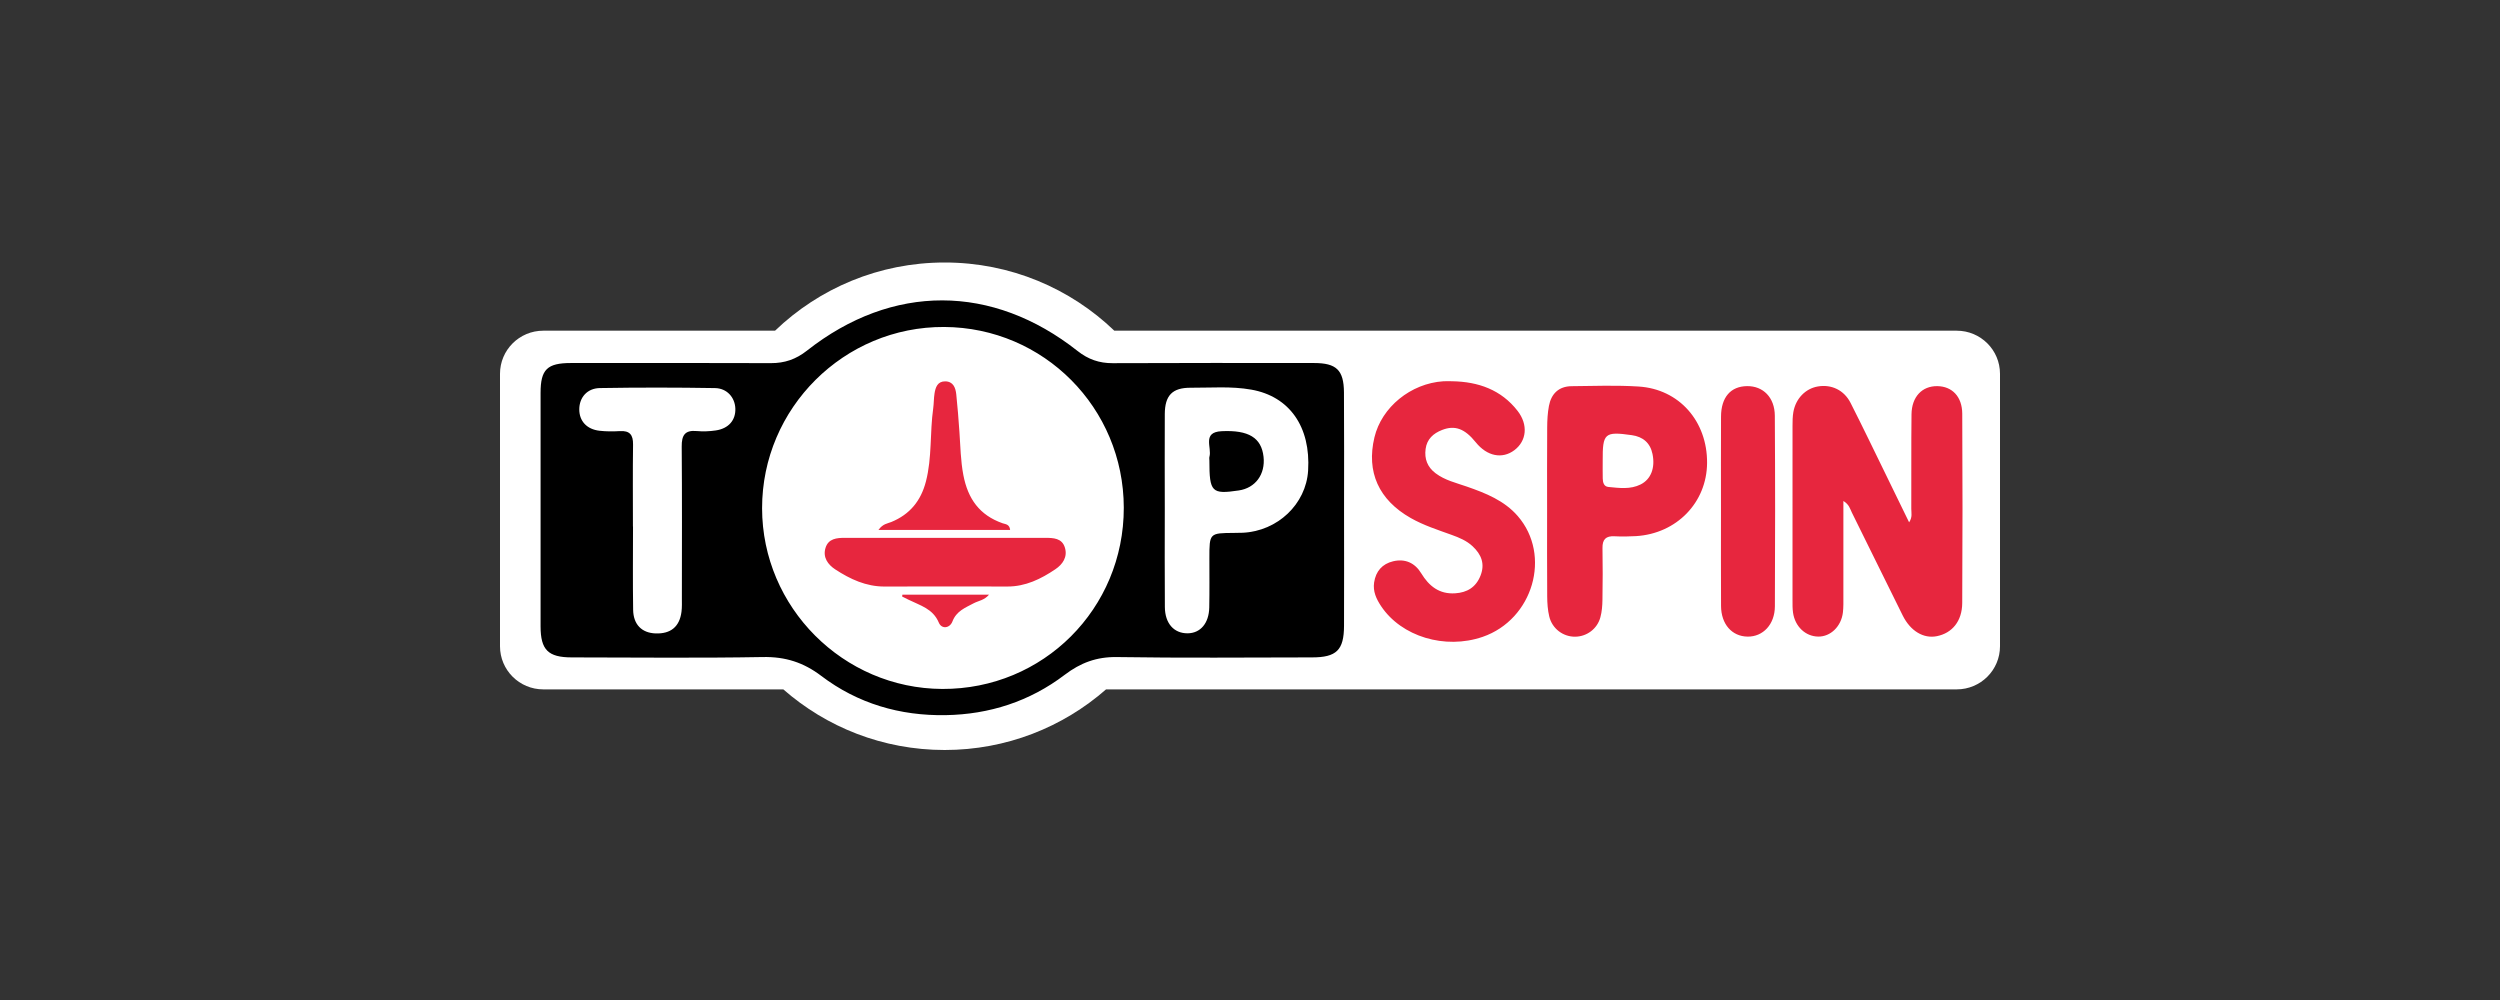
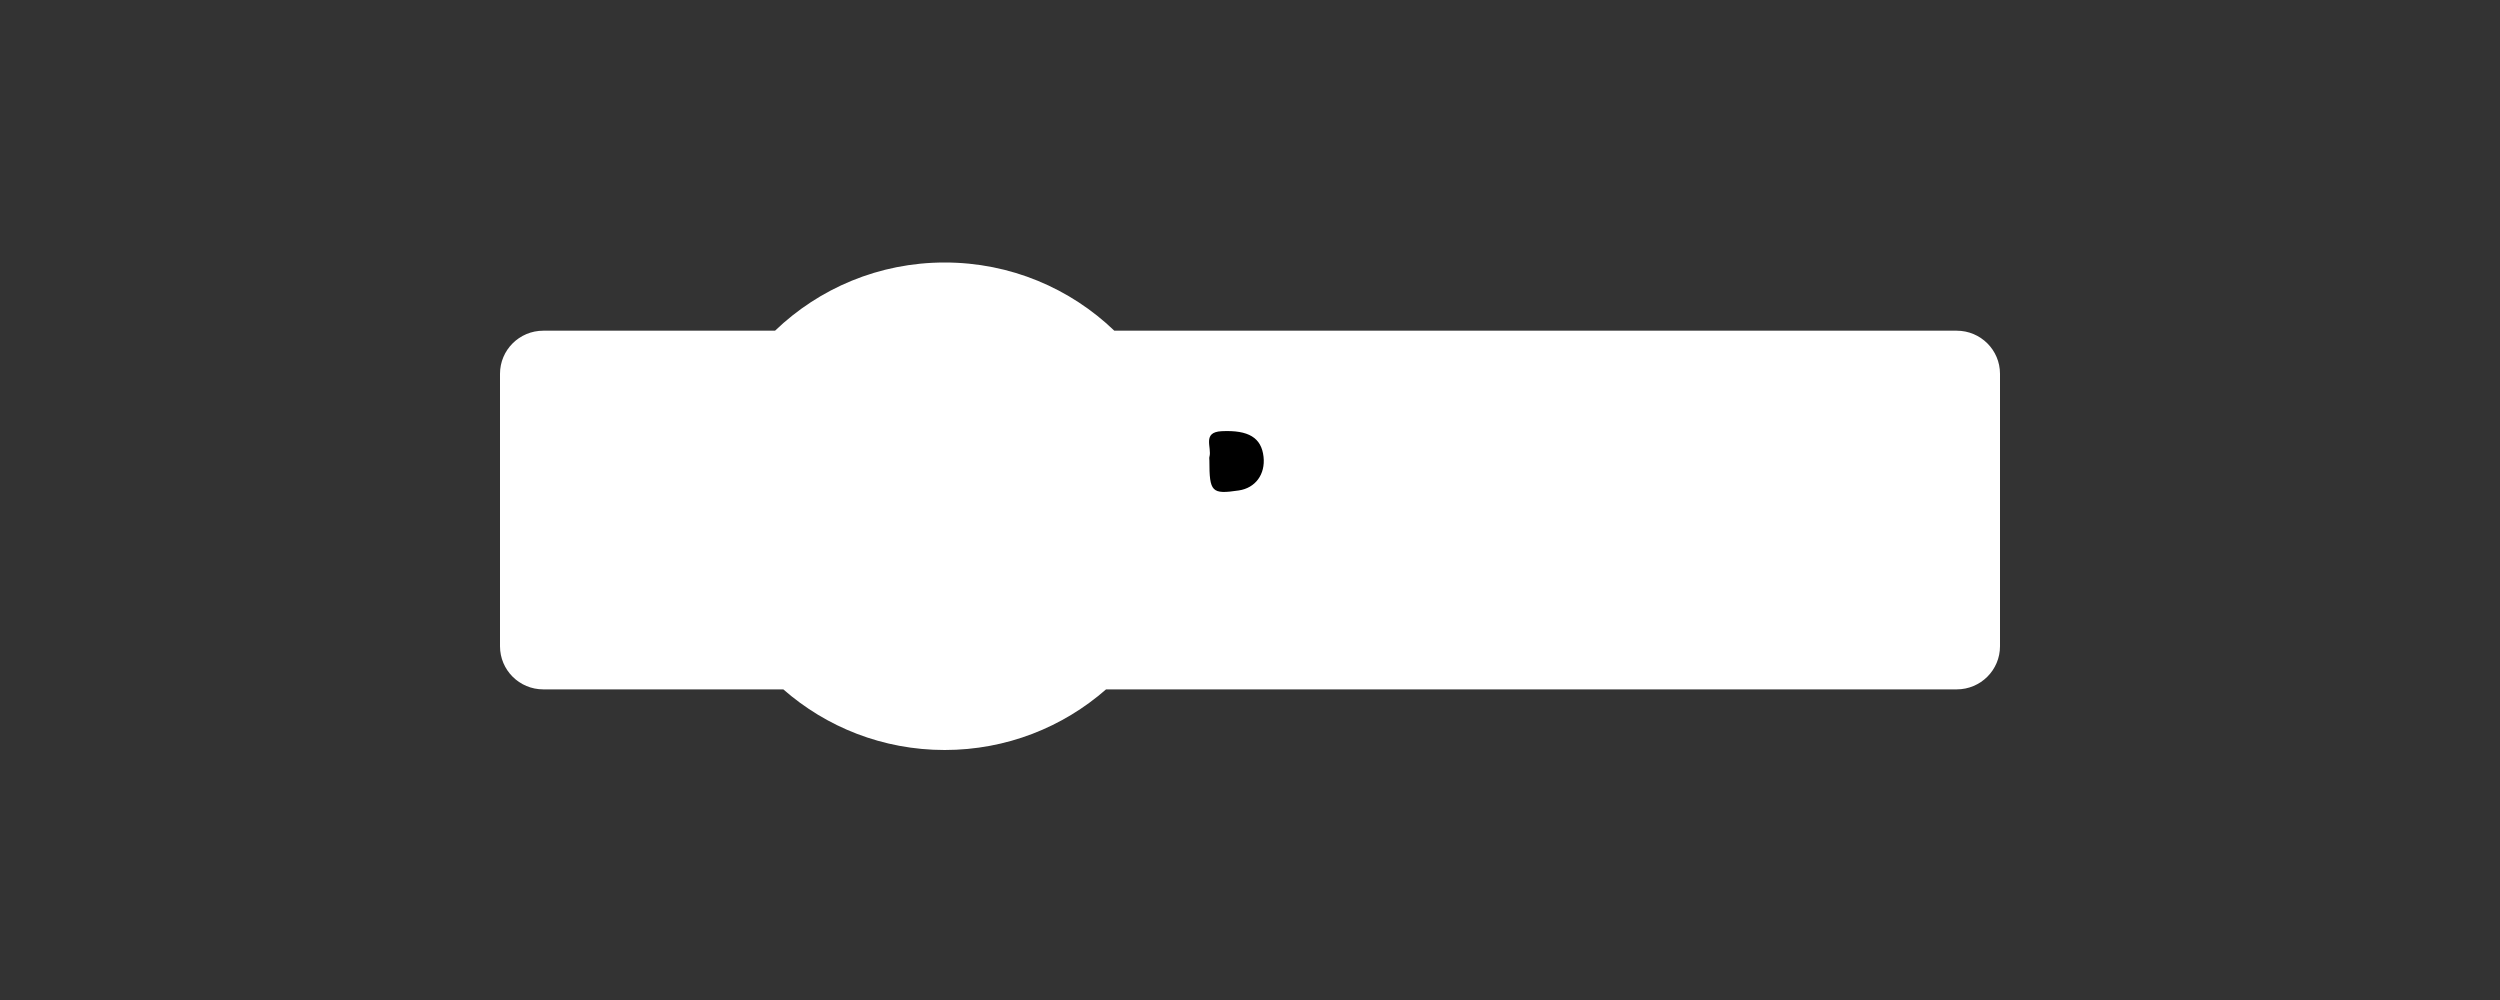
<svg xmlns="http://www.w3.org/2000/svg" width="200px" height="80px" viewBox="0 0 200 80" version="1.1">
  <rect x="0" y="0" width="200" height="80" fill="#333333" stroke="none" />
  <title>topspin-games/ transparent-background / color-with-dark-foreground / logo  </title>
  <g id="topspin-games/-transparent-background-/-color-with-dark-foreground-/-logo--" stroke="none" stroke-width="1" fill="none" fill-rule="evenodd">
    <g id="logo" transform="translate(40, 21)" fill-rule="nonzero">
      <path d="M35.574,0 C40.844,0 45.627,2.077 49.144,5.455 L116.54,5.456 C118.451,5.456 120,7 120,8.905 L120,30.701 C120,32.606 118.451,34.15 116.54,34.15 L48.484,34.15 C45.039,37.169 40.521,39 35.574,39 C30.627,39 26.109,37.169 22.665,34.15 L3.46,34.15 C1.549,34.15 0,32.606 0,30.701 L0,8.905 C0,7 1.549,5.456 3.46,5.456 L22.004,5.455 C25.522,2.077 30.305,0 35.574,0 Z" id="Combined-Shape" fill="#FFFFFF" />
-       <path d="M10.634,21.121 C10.636,21.121 10.639,21.121 10.641,21.121 C10.641,23.342 10.617,25.563 10.651,27.783 C10.669,28.97 11.349,29.635 12.447,29.674 C13.658,29.717 14.366,29.137 14.519,27.943 C14.566,27.578 14.55,27.204 14.55,26.834 C14.552,22.797 14.57,18.759 14.537,14.722 C14.53,13.827 14.785,13.394 15.742,13.484 C16.242,13.531 16.759,13.508 17.256,13.436 C18.292,13.286 18.867,12.609 18.827,11.669 C18.791,10.8 18.163,10.063 17.202,10.047 C14.131,9.996 11.059,9.993 7.989,10.045 C6.965,10.062 6.347,10.807 6.342,11.739 C6.336,12.679 6.939,13.346 7.966,13.461 C8.5,13.521 9.047,13.522 9.584,13.488 C10.381,13.438 10.655,13.788 10.644,14.561 C10.614,16.747 10.634,18.934 10.634,21.121 M53.183,19.695 C53.183,22.319 53.167,24.942 53.189,27.566 C53.2,28.88 53.918,29.67 55.007,29.665 C56.03,29.659 56.716,28.866 56.741,27.592 C56.767,26.281 56.75,24.969 56.751,23.657 C56.752,21.647 56.752,21.647 58.717,21.633 C58.954,21.631 59.19,21.632 59.426,21.62 C62.212,21.486 64.482,19.326 64.649,16.653 C64.868,13.137 63.155,10.71 60.105,10.171 C58.494,9.885 56.874,10.027 55.258,10.019 C53.782,10.012 53.19,10.637 53.183,12.127 C53.171,14.65 53.18,17.172 53.183,19.695 M49.903,19.616 C49.892,11.633 43.502,5.201 35.539,5.158 C27.526,5.115 20.961,11.649 20.967,19.662 C20.972,27.578 27.459,34.082 35.383,34.116 C43.456,34.149 49.913,27.703 49.903,19.616 M67.524,19.879 C67.525,22.943 67.535,26.007 67.522,29.071 C67.514,31.014 66.918,31.591 64.959,31.592 C59.758,31.596 54.556,31.649 49.357,31.565 C47.728,31.538 46.438,32.026 45.177,32.985 C42.377,35.114 39.153,36.153 35.652,36.212 C32.002,36.274 28.617,35.286 25.699,33.071 C24.279,31.993 22.827,31.53 21.036,31.563 C15.938,31.655 10.838,31.597 5.738,31.592 C3.851,31.59 3.248,30.991 3.246,29.112 C3.242,22.883 3.242,16.655 3.246,10.427 C3.247,8.557 3.773,8.043 5.669,8.042 C11.005,8.039 16.341,8.031 21.676,8.051 C22.773,8.055 23.68,7.742 24.556,7.052 C31.387,1.675 39.387,1.695 46.215,7.086 C47.051,7.745 47.938,8.059 49.009,8.054 C54.378,8.028 59.748,8.039 65.118,8.042 C66.909,8.043 67.503,8.599 67.517,10.386 C67.54,13.55 67.523,16.715 67.524,19.879" id="Fill-1" fill="#000000" />
      <path d="M56.751,15.843 C56.751,15.742 56.728,15.635 56.755,15.542 C56.968,14.806 56.135,13.571 57.739,13.495 C59.888,13.394 60.913,14.017 61.083,15.539 C61.239,16.942 60.435,18.039 59.104,18.236 C56.935,18.559 56.751,18.372 56.751,15.843" id="Fill-19" fill="#000000" />
-       <path d="M107.471,19.078 C107.471,21.711 107.473,24.198 107.47,26.684 C107.469,27.121 107.484,27.563 107.433,27.995 C107.298,29.121 106.439,29.943 105.454,29.927 C104.437,29.911 103.601,29.125 103.442,28.009 C103.395,27.678 103.401,27.338 103.401,27.002 C103.399,22.359 103.398,17.715 103.402,13.071 C103.403,12.703 103.405,12.327 103.468,11.966 C103.659,10.881 104.442,10.082 105.435,9.916 C106.512,9.734 107.523,10.203 108.044,11.229 C109.035,13.18 109.98,15.154 110.942,17.119 C111.528,18.315 112.109,19.514 112.729,20.787 C113.009,20.368 112.902,20.028 112.903,19.711 C112.915,17.187 112.891,14.663 112.921,12.14 C112.938,10.739 113.772,9.875 114.985,9.891 C116.166,9.906 116.973,10.726 116.98,12.098 C117.007,17.145 117.008,22.193 116.978,27.24 C116.969,28.698 116.171,29.65 114.944,29.895 C113.888,30.106 112.841,29.492 112.218,28.242 C110.853,25.5 109.511,22.746 108.148,20.002 C108.005,19.714 107.94,19.364 107.471,19.078 M76.172,9.5 C78.259,9.536 80.093,10.177 81.408,11.872 C82.271,12.985 82.129,14.273 81.156,15.01 C80.18,15.749 78.962,15.502 78.063,14.386 C77.182,13.291 76.394,12.997 75.37,13.396 C74.667,13.669 74.155,14.124 74.049,14.913 C73.942,15.71 74.19,16.366 74.848,16.862 C75.595,17.426 76.493,17.629 77.35,17.928 C78.859,18.453 80.343,19.044 81.418,20.282 C84.146,23.424 82.644,28.559 78.615,29.948 C75.603,30.986 72.109,29.928 70.485,27.488 C70.103,26.914 69.823,26.31 69.929,25.597 C70.062,24.703 70.581,24.11 71.448,23.903 C72.404,23.675 73.188,24.025 73.698,24.864 C74.322,25.891 75.144,26.545 76.41,26.465 C77.368,26.405 78.071,25.983 78.438,25.058 C78.815,24.108 78.51,23.357 77.807,22.7 C77.326,22.252 76.737,22.009 76.131,21.79 C75.021,21.389 73.892,21.029 72.86,20.443 C70.297,18.989 69.295,16.755 69.954,13.992 C70.529,11.575 72.859,9.674 75.464,9.502 C75.699,9.486 75.936,9.5 76.172,9.5 M88.216,15.867 C88.216,16.336 88.209,16.805 88.219,17.274 C88.226,17.592 88.304,17.922 88.674,17.957 C89.54,18.041 90.429,18.167 91.248,17.757 C92.079,17.342 92.427,16.427 92.201,15.322 C92.018,14.431 91.436,13.937 90.541,13.812 C88.368,13.506 88.204,13.651 88.216,15.867 M83.768,19.852 C83.768,17.63 83.759,15.408 83.775,13.186 C83.778,12.616 83.809,12.037 83.914,11.479 C84.096,10.505 84.695,9.908 85.72,9.895 C87.51,9.874 89.305,9.81 91.088,9.922 C94.338,10.127 96.591,12.705 96.566,16.044 C96.542,19.201 94.131,21.689 90.887,21.889 C90.315,21.924 89.737,21.932 89.165,21.902 C88.471,21.864 88.187,22.152 88.199,22.845 C88.224,24.225 88.218,25.606 88.196,26.985 C88.189,27.452 88.153,27.933 88.031,28.382 C87.78,29.313 86.942,29.926 86.015,29.936 C85.055,29.947 84.176,29.298 83.941,28.32 C83.817,27.802 83.78,27.254 83.776,26.719 C83.759,24.43 83.768,22.141 83.768,19.852 M97.678,19.801 C97.678,17.31 97.669,14.819 97.682,12.328 C97.689,10.78 98.455,9.904 99.767,9.89 C101.047,9.876 101.977,10.792 101.986,12.256 C102.018,17.338 102.015,22.422 101.991,27.505 C101.984,28.96 101.036,29.947 99.806,29.929 C98.554,29.911 97.691,28.936 97.683,27.476 C97.668,24.918 97.679,22.359 97.678,19.801 M35.612,22.027 C38.278,22.027 40.944,22.025 43.61,22.028 C44.267,22.029 44.962,22.044 45.193,22.813 C45.418,23.561 45.013,24.146 44.43,24.539 C43.275,25.318 42.044,25.926 40.591,25.922 C37.318,25.914 34.044,25.911 30.771,25.923 C29.285,25.929 28.013,25.332 26.819,24.551 C26.232,24.168 25.811,23.587 26.04,22.835 C26.269,22.08 26.947,22.026 27.614,22.027 C30.28,22.028 32.946,22.027 35.612,22.027 M30.276,21.394 C30.639,20.893 31.003,20.884 31.305,20.76 C32.786,20.152 33.673,19.068 34.073,17.52 C34.571,15.597 34.382,13.614 34.656,11.673 C34.712,11.275 34.699,10.867 34.763,10.47 C34.84,9.986 35.004,9.508 35.607,9.509 C36.258,9.511 36.444,10.016 36.501,10.54 C36.61,11.542 36.681,12.547 36.754,13.553 C36.837,14.706 36.847,15.851 37.069,17.009 C37.434,18.912 38.363,20.211 40.201,20.859 C40.428,20.939 40.761,20.925 40.811,21.394 L30.276,21.394 Z M39.124,26.571 C38.74,27.027 38.273,27.06 37.897,27.26 C37.22,27.62 36.514,27.882 36.195,28.716 C35.982,29.27 35.332,29.35 35.106,28.812 C34.636,27.689 33.613,27.441 32.699,26.985 C32.523,26.898 32.348,26.81 32.172,26.723 C32.179,26.672 32.185,26.622 32.191,26.571 L39.124,26.571 Z" id="Combined-Shape" fill="#E7263E" />
    </g>
  </g>
</svg>